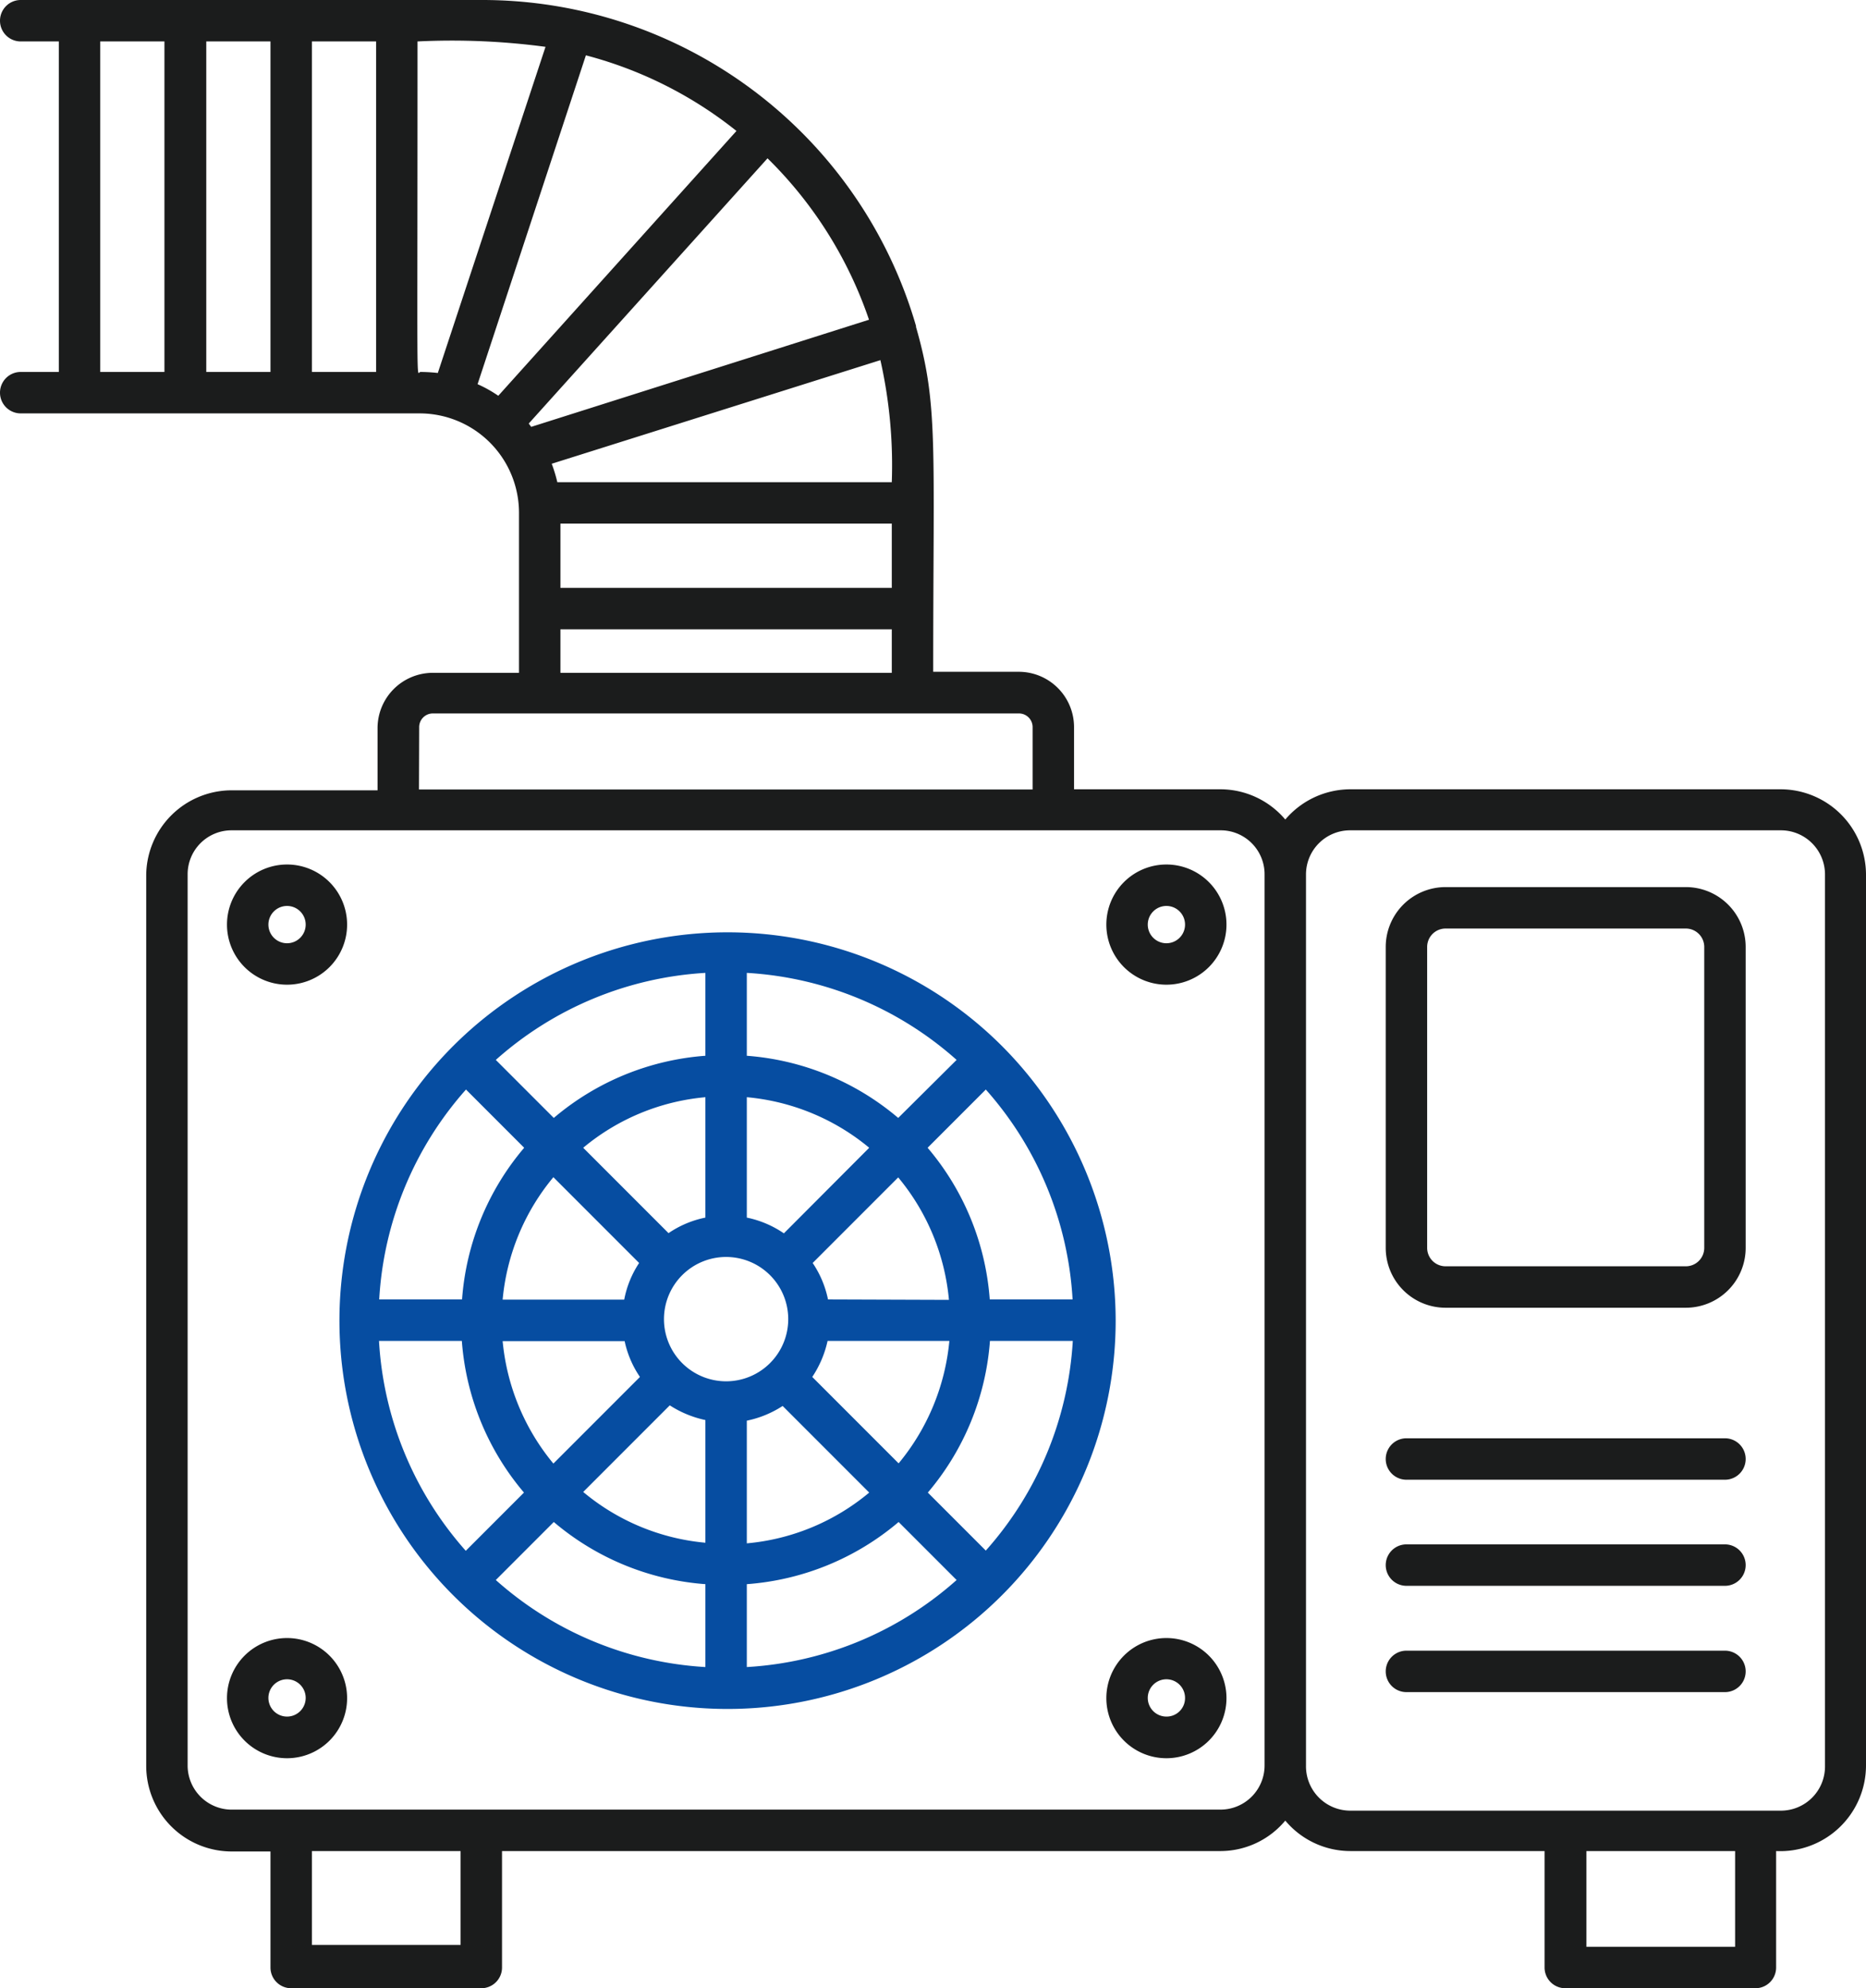
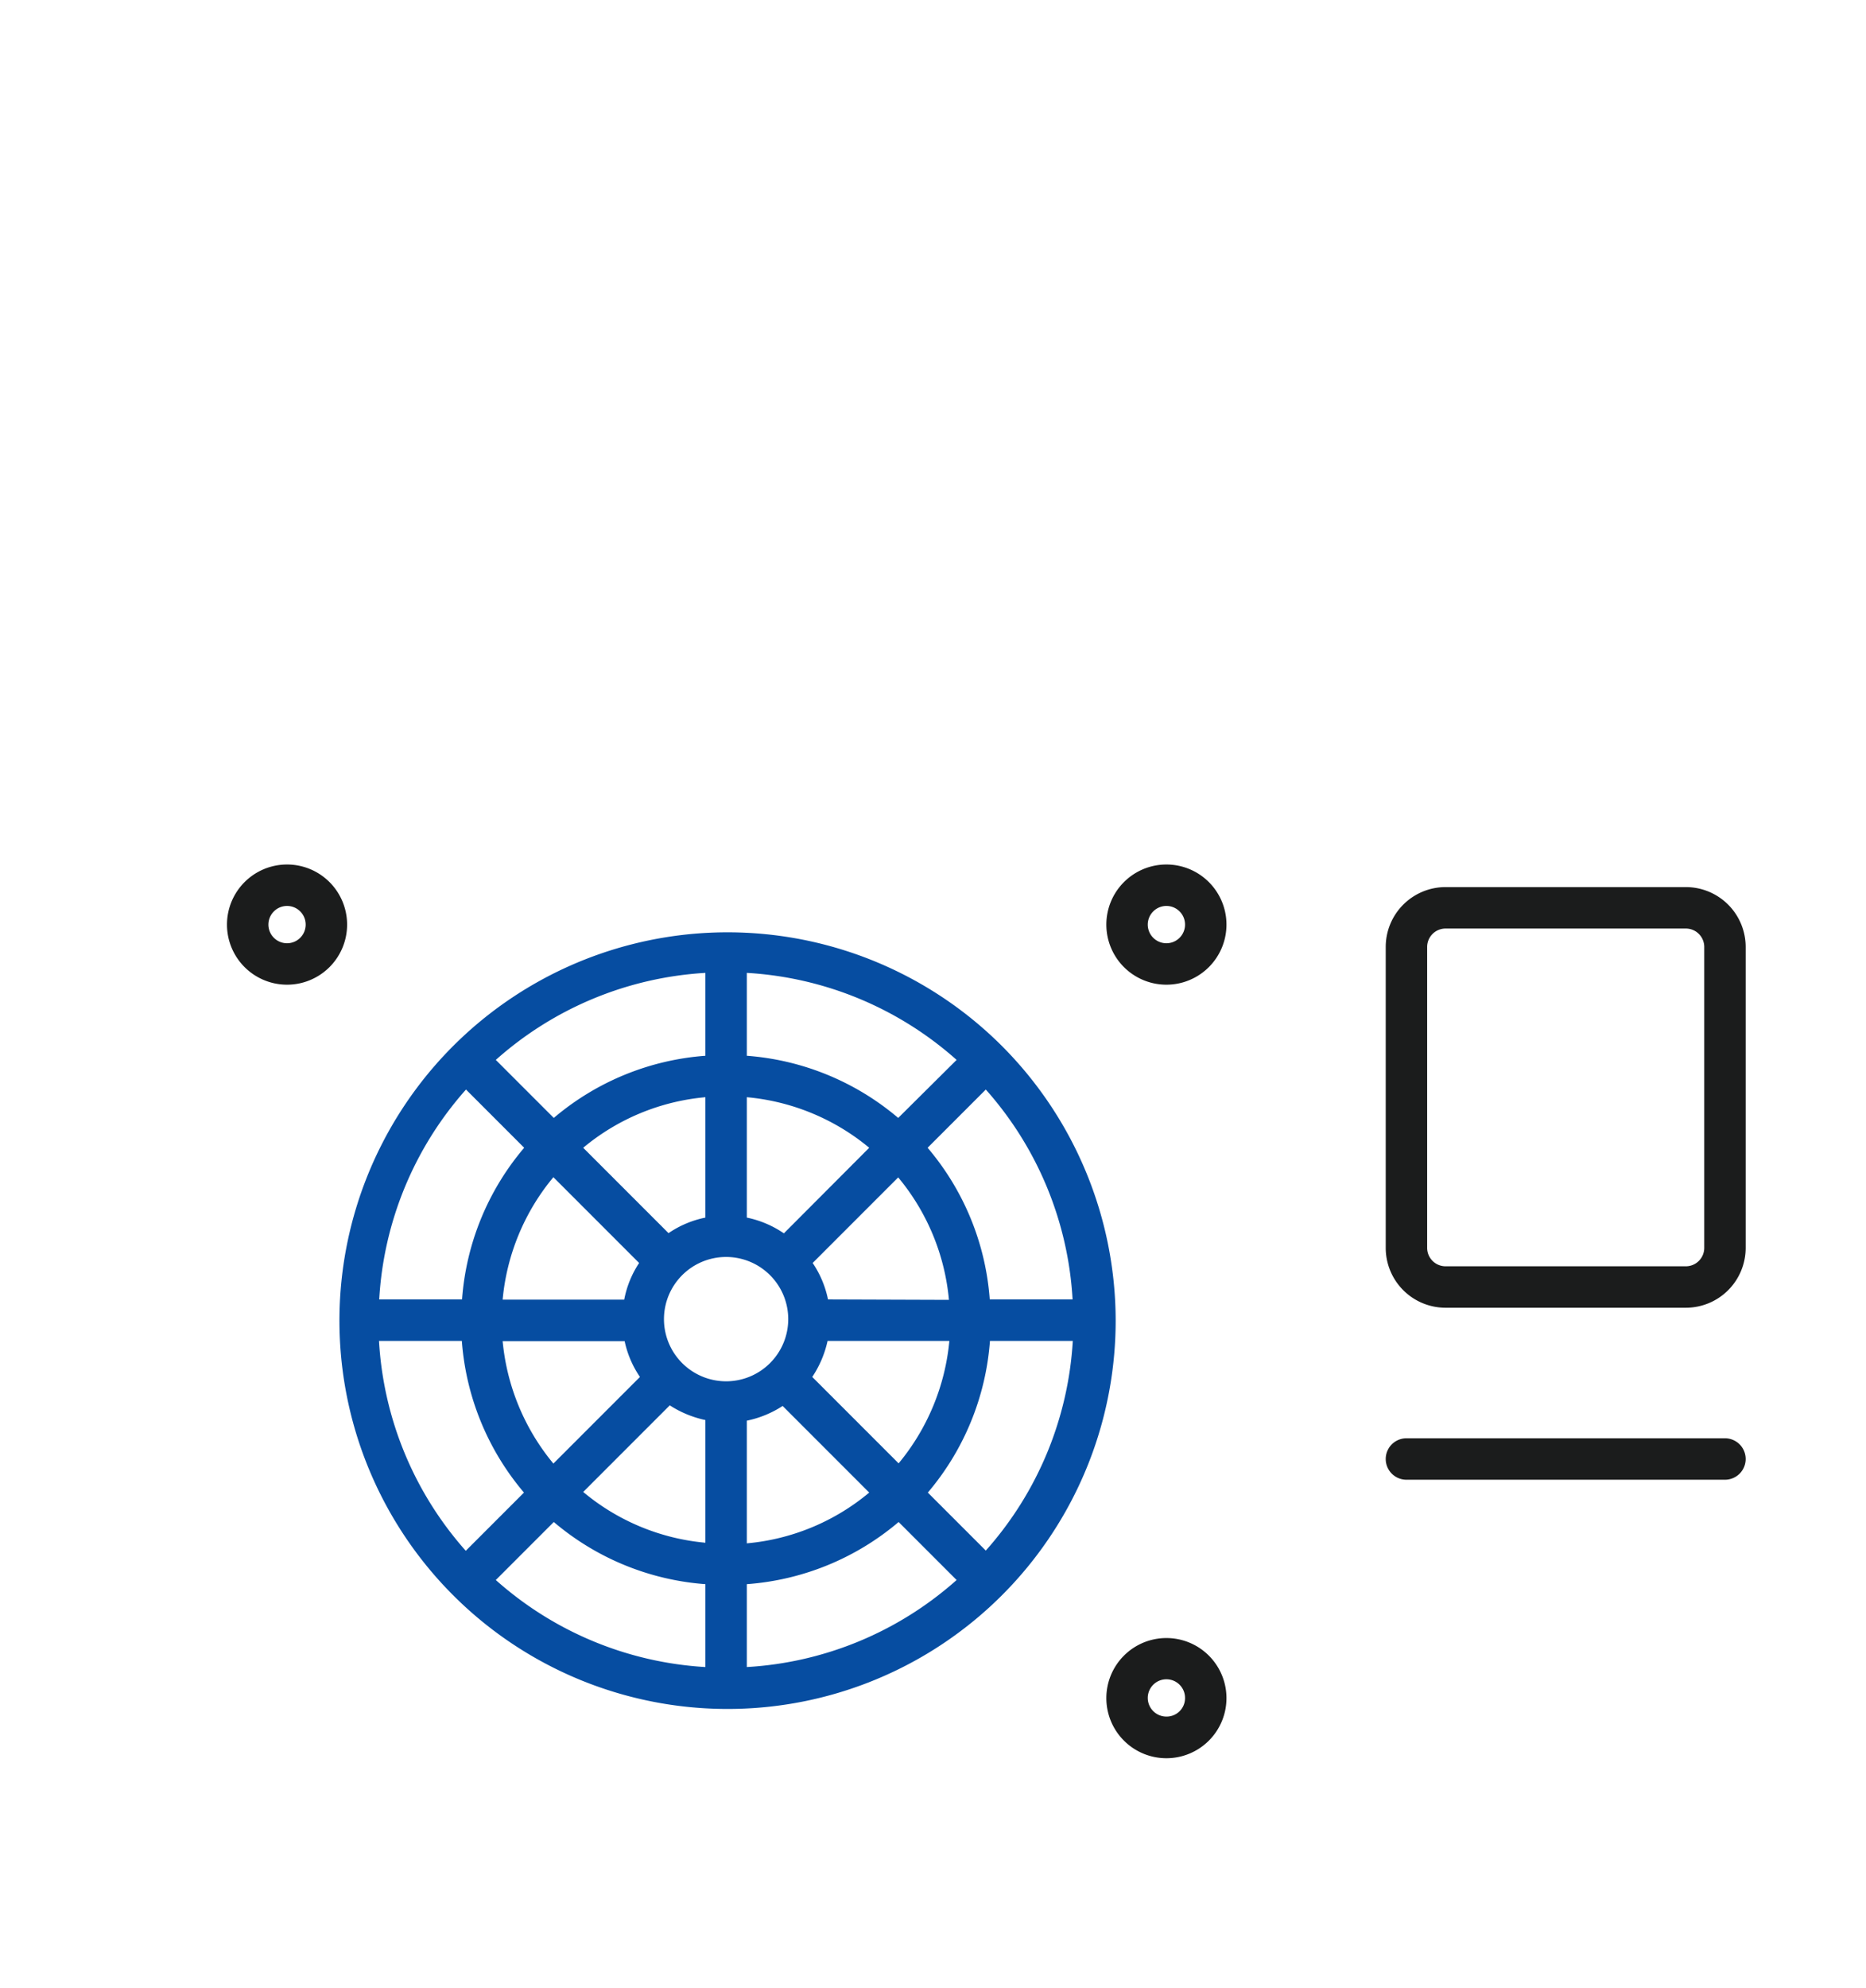
<svg xmlns="http://www.w3.org/2000/svg" width="90.1" height="95.95" viewBox="0 0 90.1 95.95">
  <g id="icon-05" transform="translate(-2.94 -0.05)">
-     <path id="Path_11" data-name="Path 11" d="M88.93,38.14H68.15A4.13,4.13,0,0,0,65,39.6,4.11,4.11,0,0,0,61.88,38.14H54.8v-3a2.67,2.67,0,0,0-2.66-2.67H48c0-11,.25-12.88-.83-16.64v-.05A21.81,21.81,0,0,0,26.2.05H3.94a1,1,0,1,0,0,2H5.78V18H3.94a1,1,0,0,0,0,2H23.22A4.8,4.8,0,0,1,28,24.79v7.73H23.83a2.67,2.67,0,0,0-2.66,2.67v3h-7.1A4.13,4.13,0,0,0,10,42.27v43a4.13,4.13,0,0,0,4.12,4.13H16V95a1,1,0,0,0,1,1h9.18a1,1,0,0,0,1-1V89.38H61.9A4.08,4.08,0,0,0,65,87.91a4.1,4.1,0,0,0,3.13,1.47h9.39V95a1,1,0,0,0,1,1H87.7a1,1,0,0,0,1-1V89.38a4.14,4.14,0,0,0,4.34-4.13v-43a4.13,4.13,0,0,0-4.11-4.11ZM46,23.32H29.85a7,7,0,0,0-.27-.89l15.87-5A23.09,23.09,0,0,1,46,23.32Zm-16,5.1v-3.1H46v3.1Zm16,2v2.1H30v-2.1ZM44.9,15.48,28.59,20.65l-.12-.16L40,7.69a19.89,19.89,0,0,1,4.9,7.79ZM10.88,18H7.78V2.05h3.1ZM16,18H12.9V2.05H16Zm5.1,0H18V2.05h3.1Zm2.14,0c-.2,0-.14,1.81-.14-15.95a34.08,34.08,0,0,1,6.18.26l-5.2,15.74a7.89,7.89,0,0,0-.86-.05ZM27,19.15a6.1,6.1,0,0,0-1-.56L31.23,2.72A19.63,19.63,0,0,1,38.5,6.37Zm-3.82,16a.66.66,0,0,1,.66-.67h28.3a.66.66,0,0,1,.66.67v3H23.17Zm2,58.76H18V89.38h7.18ZM64,85.25a2.13,2.13,0,0,1-2.12,2.13H14.07A2.13,2.13,0,0,1,12,85.25v-43a2.12,2.12,0,0,1,2.12-2.13H61.9A2.12,2.12,0,0,1,64,42.27ZM86.72,94H79.54V89.38h7.18Zm4.34-8.7a2.13,2.13,0,0,1-2.13,2.13H68.15A2.14,2.14,0,0,1,66,85.25v-43a2.13,2.13,0,0,1,2.13-2.13h20.8a2.13,2.13,0,0,1,2.13,2.13Z" fill="#1b1c1c" />
    <path id="Path_12" data-name="Path 12" d="M51.31,50.52a18.74,18.74,0,1,0,5.5,13.265,18.79,18.79,0,0,0-5.5-13.265Zm3.42,12.24h-4a12.72,12.72,0,0,0-3-7.32l2.81-2.81A16.67,16.67,0,0,1,54.73,62.76ZM35,63.71a3,3,0,1,1,3,3A3,3,0,0,1,35,63.71Zm2-4.9a4.86,4.86,0,0,0-1.78.75L31.1,55.44A10.7,10.7,0,0,1,37,53ZM33.8,61a4.83,4.83,0,0,0-.72,1.77H27.21a10.77,10.77,0,0,1,2.45-5.91Zm-.7,3.77a4.85,4.85,0,0,0,.74,1.73l-4.18,4.18a10.83,10.83,0,0,1-2.45-5.91ZM39,68.61a5,5,0,0,0,1.73-.71l4.18,4.18A10.7,10.7,0,0,1,39,74.53Zm3.16-2.11a5.09,5.09,0,0,0,.74-1.74h5.88a10.83,10.83,0,0,1-2.45,5.91Zm.76-3.74A4.88,4.88,0,0,0,42.18,61l4.13-4.13a10.77,10.77,0,0,1,2.45,5.91ZM39,47a16.67,16.67,0,0,1,10.13,4.2L46.31,54A12.76,12.76,0,0,0,39,51Zm0,6a10.76,10.76,0,0,1,5.91,2.44l-4.12,4.13A4.91,4.91,0,0,0,39,58.81Zm-2-6v4a12.76,12.76,0,0,0-7.32,3l-2.8-2.8A16.67,16.67,0,0,1,37,47ZM25.44,52.63l2.81,2.81a12.72,12.72,0,0,0-3,7.32h-4a16.67,16.67,0,0,1,4.19-10.13Zm-4.2,12.13h4a12.75,12.75,0,0,0,3,7.32l-2.81,2.81a16.67,16.67,0,0,1-4.19-10.13ZM37,80.5a16.67,16.67,0,0,1-10.12-4.2l2.8-2.8a12.76,12.76,0,0,0,7.32,3Zm0-6a10.7,10.7,0,0,1-5.9-2.45l4.18-4.18a5.13,5.13,0,0,0,1.72.71Zm2,6v-4a12.76,12.76,0,0,0,7.33-3l2.8,2.8A16.67,16.67,0,0,1,39,80.5Zm11.55-5.61-2.81-2.81a12.75,12.75,0,0,0,3-7.32h4a16.67,16.67,0,0,1-4.21,10.13Z" fill="#064da1" />
-     <path id="Path_13" data-name="Path 13" d="M16.8,79.1A2.9,2.9,0,1,0,19.7,82,2.9,2.9,0,0,0,16.8,79.1Zm0,3.79a.9.9,0,1,1,.9-.89.9.9,0,0,1-.9.89Z" fill="#1b1c1c" />
    <path id="Path_14" data-name="Path 14" d="M59.26,79.1a2.9,2.9,0,1,0,2.9,2.9,2.9,2.9,0,0,0-2.9-2.9Zm0,3.79a.9.9,0,1,1,.9-.89.89.89,0,0,1-.9.89Z" fill="#1b1c1c" />
    <path id="Path_15" data-name="Path 15" d="M16.8,47.57a2.9,2.9,0,1,0-2.9-2.9,2.9,2.9,0,0,0,2.9,2.9Zm0-3.8a.9.9,0,1,1-.9.9A.9.9,0,0,1,16.8,43.77Z" fill="#1b1c1c" />
    <path id="Path_16" data-name="Path 16" d="M59.26,41.77a2.9,2.9,0,1,0,2.9,2.9,2.9,2.9,0,0,0-2.9-2.9Zm0,3.8a.9.9,0,1,1,.9-.9.9.9,0,0,1-.9.9Z" fill="#1b1c1c" />
    <path id="Path_17" data-name="Path 17" d="M72.74,63.16h11.6a2.89,2.89,0,0,0,2.89-2.89V45.75a2.89,2.89,0,0,0-2.89-2.89H72.74a2.89,2.89,0,0,0-2.89,2.89V60.27a2.89,2.89,0,0,0,2.89,2.89Zm-.89-17.41a.89.89,0,0,1,.89-.89h11.6a.89.89,0,0,1,.89.89V60.27a.89.89,0,0,1-.89.89H72.74a.89.89,0,0,1-.89-.89Z" fill="#1b1c1c" />
    <path id="Path_18" data-name="Path 18" d="M86.23,69.46H70.85a1,1,0,0,0,0,2H86.23a1,1,0,0,0,0-2Z" fill="#1b1c1c" />
-     <path id="Path_19" data-name="Path 19" d="M86.23,74.58H70.85a1,1,0,0,0,0,2H86.23a1,1,0,0,0,0-2Z" fill="#1b1c1c" />
-     <path id="Path_20" data-name="Path 20" d="M86.23,79.71H70.85a1,1,0,0,0,0,2H86.23a1,1,0,0,0,0-2Z" fill="#1b1c1c" />
  </g>
</svg>